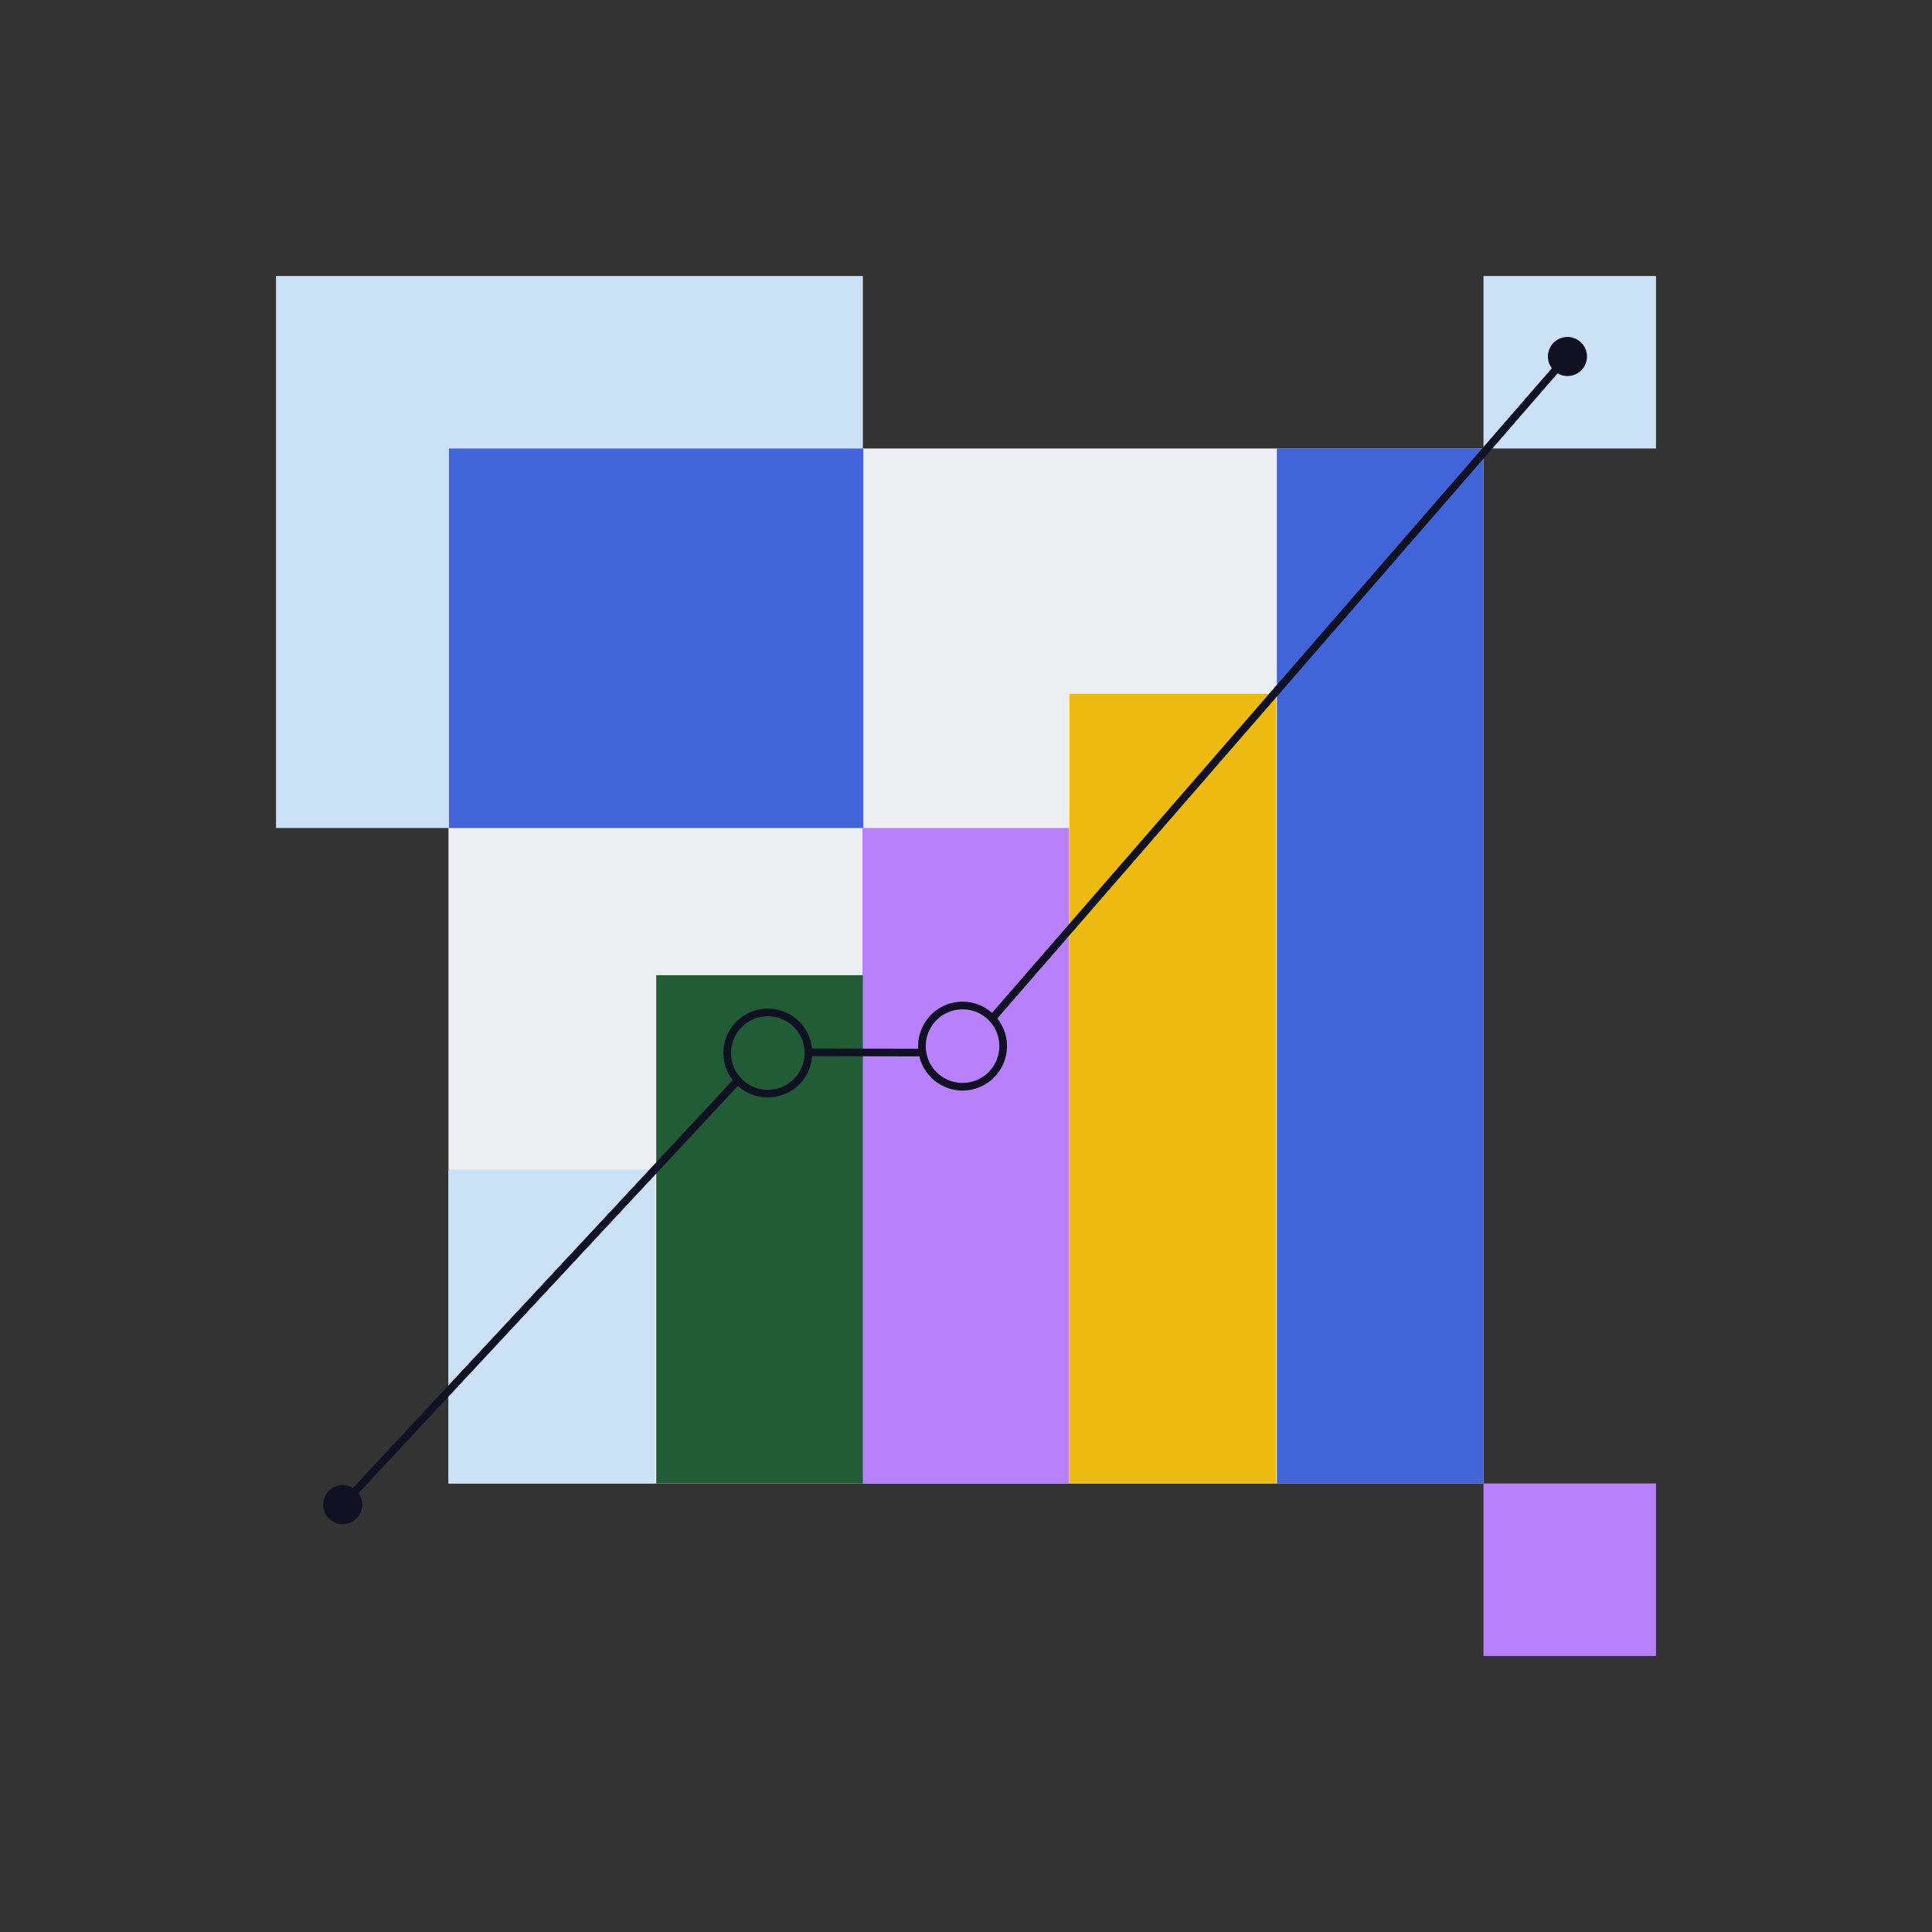
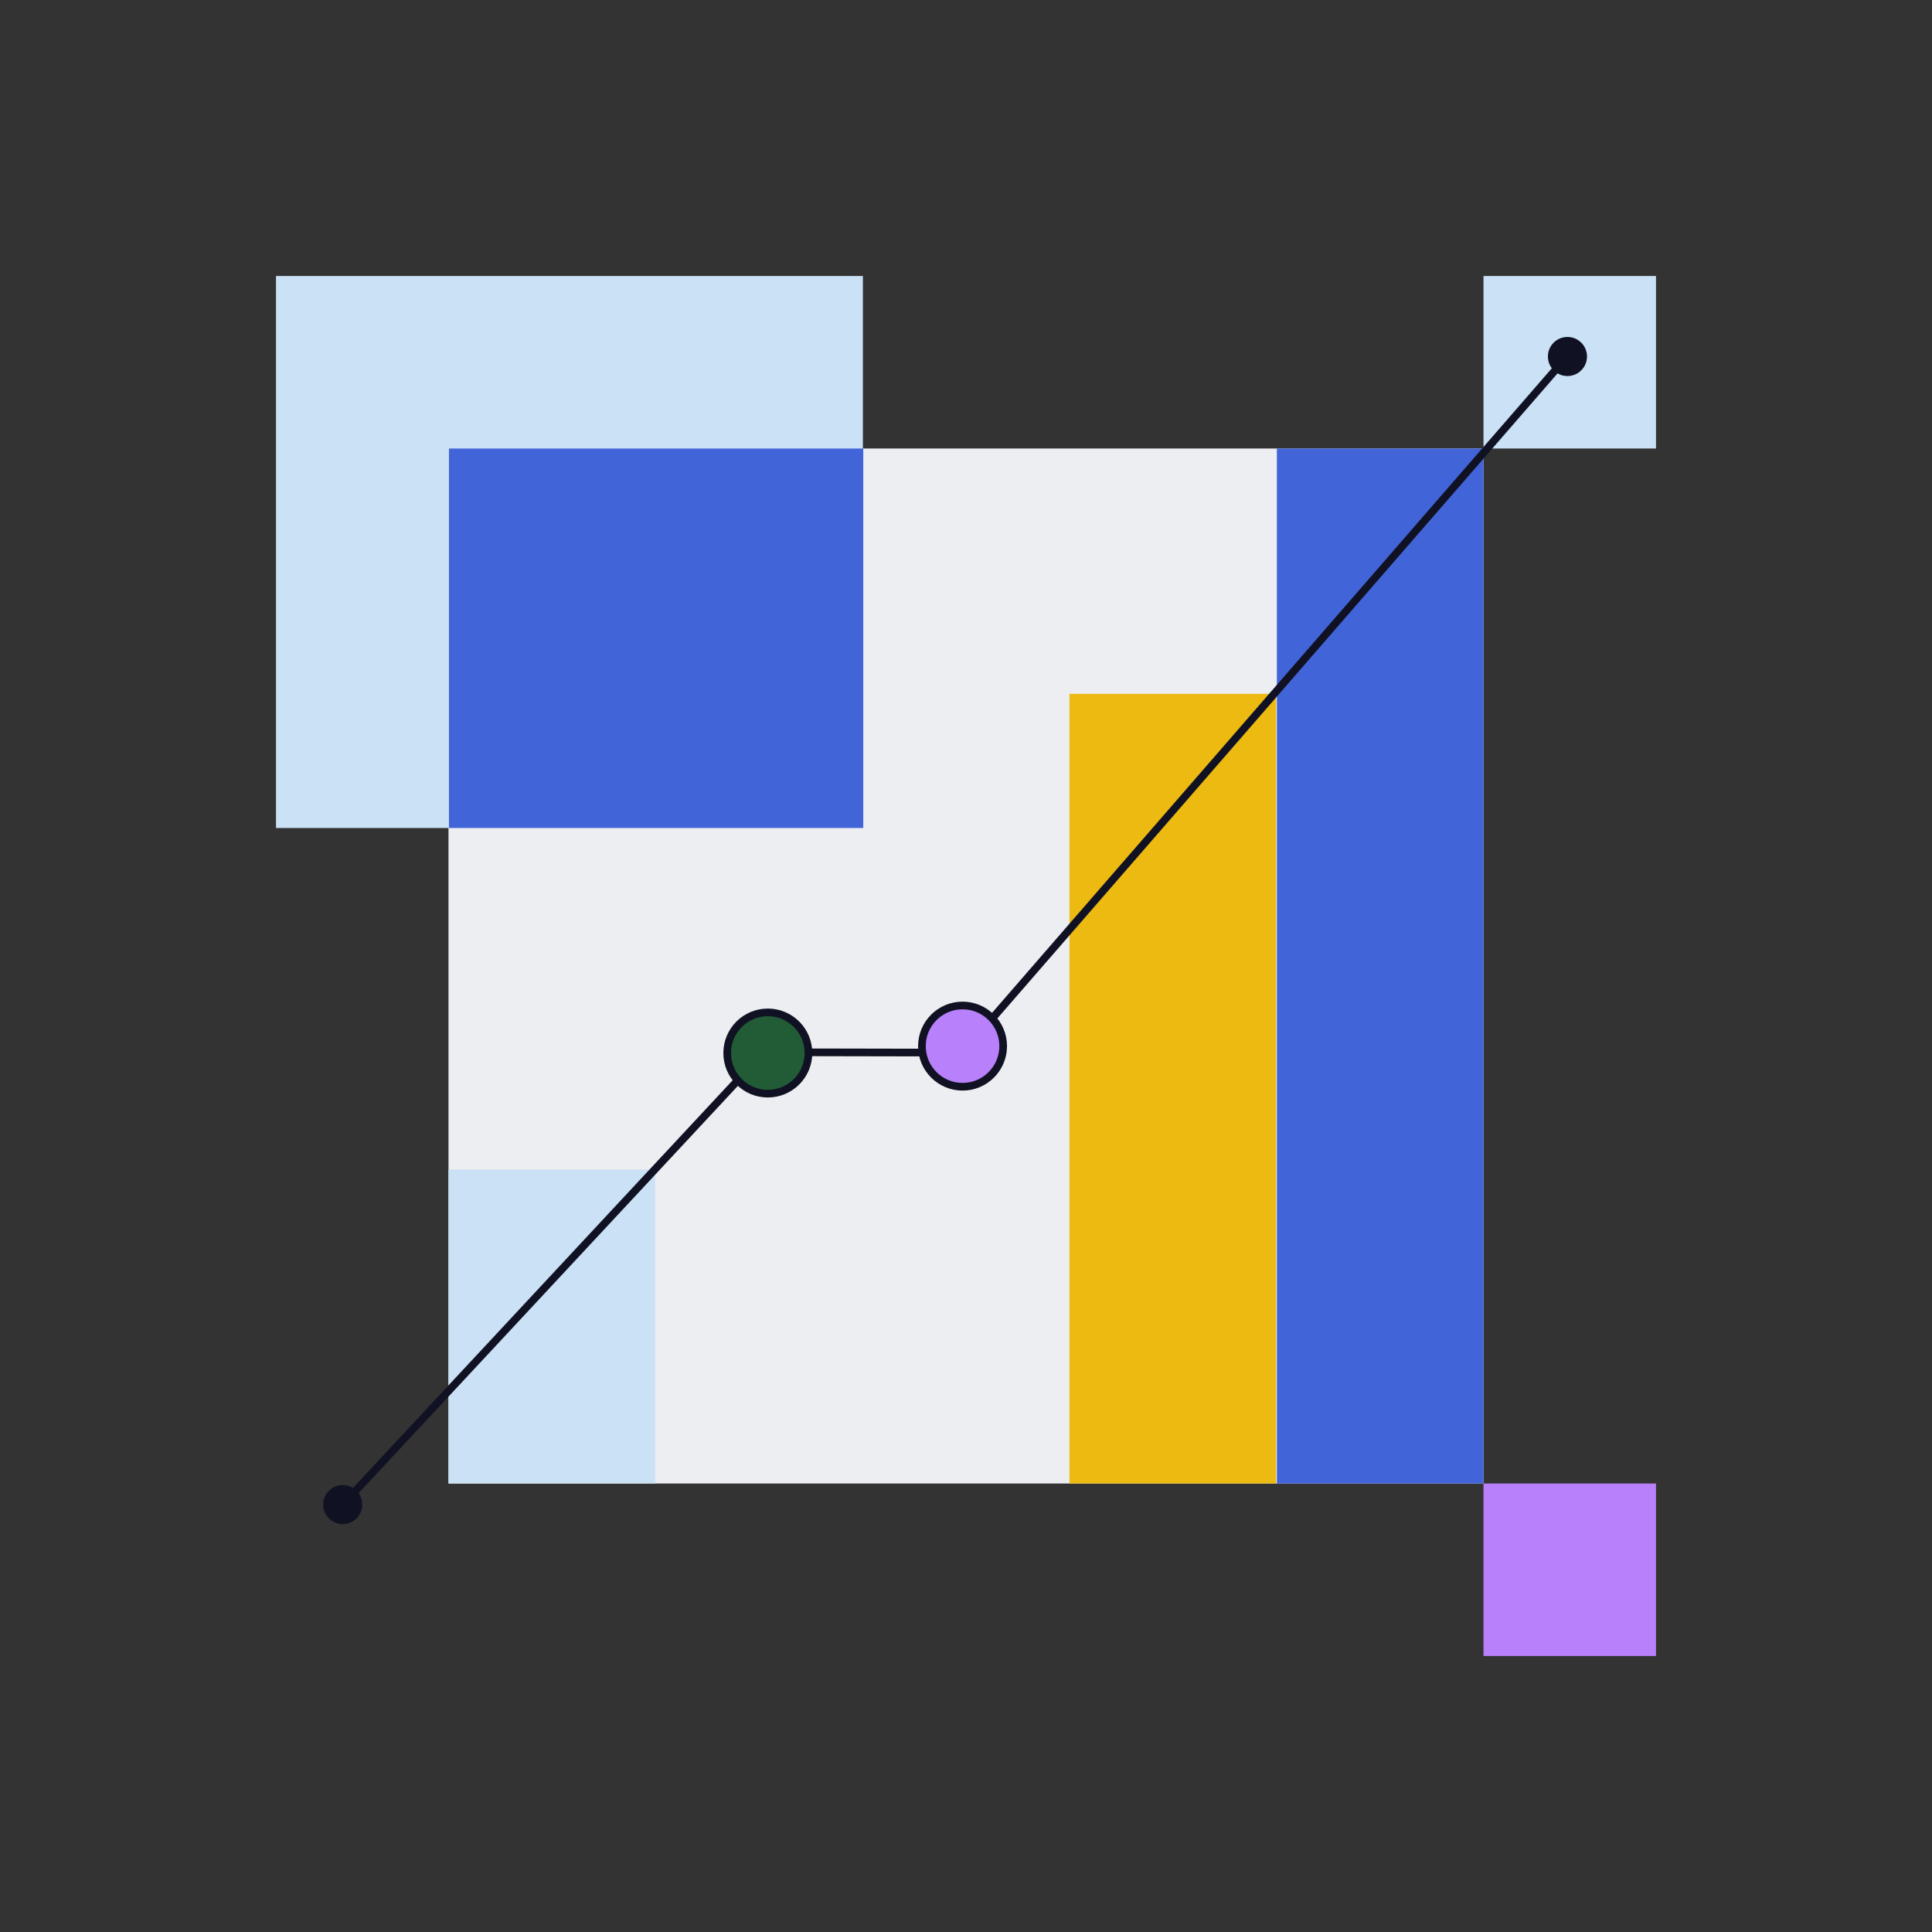
<svg xmlns="http://www.w3.org/2000/svg" version="1.1" x="0px" y="0px" viewBox="0 0 504 504" style="enable-background:new 0 0 504 504;" xml:space="preserve">
  <rect x="0" y="0" width="504" height="504" fill="#333333" stroke="none" />
  <style type="text/css">
	.st0{display:none;}
	.st1{display:inline;fill:#FFFFFF;}
	.st2{fill:#EBECF0;}
	.st3{fill:#ECBA11;}
	.st4{fill:#CBE1F5;}
	.st5{fill:#101223;}
	.st6{fill:#B880FA;}
	.st7{fill:#EDEEF2;}
	.st8{fill:#4264D9;}
	.st9{fill:#215C36;}
	.st10{fill:none;stroke:#101223;stroke-width:2;stroke-miterlimit:10;}
	.st11{fill:#B880FA;stroke:#101223;stroke-width:2;stroke-miterlimit:10;}
	.st12{fill:#215C36;stroke:#101223;stroke-width:2;stroke-miterlimit:10;}
	.st13{fill:#00B473;}
	.st14{fill:#FFFFFF;}
</style>
  <g id="White_x5F_BG__x28_Turn_on_if_needed_x29_" class="st0">
    <rect y="0" class="st1" width="504" height="504" />
  </g>
  <g id="Artwork">
    <circle class="st5" cx="89.4" cy="392.5" r="5.1" />
    <rect x="72" y="72" class="st4" width="153.1" height="144" />
    <rect x="387" y="387" class="st6" width="45" height="45" />
    <rect x="387" y="72" class="st4" width="45" height="45" />
    <g>
      <polygon class="st7" points="387,288 387,117 117,117 117,387 284.6,387 387,387   " />
    </g>
    <rect x="117" y="305.1" class="st4" width="53.9" height="81.9" />
-     <rect x="225" y="216" class="st6" width="53.9" height="171" />
    <g>
      <rect x="279" y="181" class="st3" width="53.9" height="206" />
      <rect x="333.1" y="117" class="st8" width="53.9" height="270" />
    </g>
-     <rect x="171.2" y="254.4" class="st9" width="53.9" height="132.6" />
    <polyline class="st10" points="89.4,392.5 199.3,274.5 251.1,274.6 409.6,92.1  " />
    <rect x="117.1" y="117" class="st8" width="108.1" height="99" />
    <circle class="st11" cx="251.1" cy="272.9" r="10.6" />
    <circle class="st12" cx="200.3" cy="274.7" r="10.6" />
    <circle class="st5" cx="408.9" cy="93" r="5.1" />
  </g>
</svg>